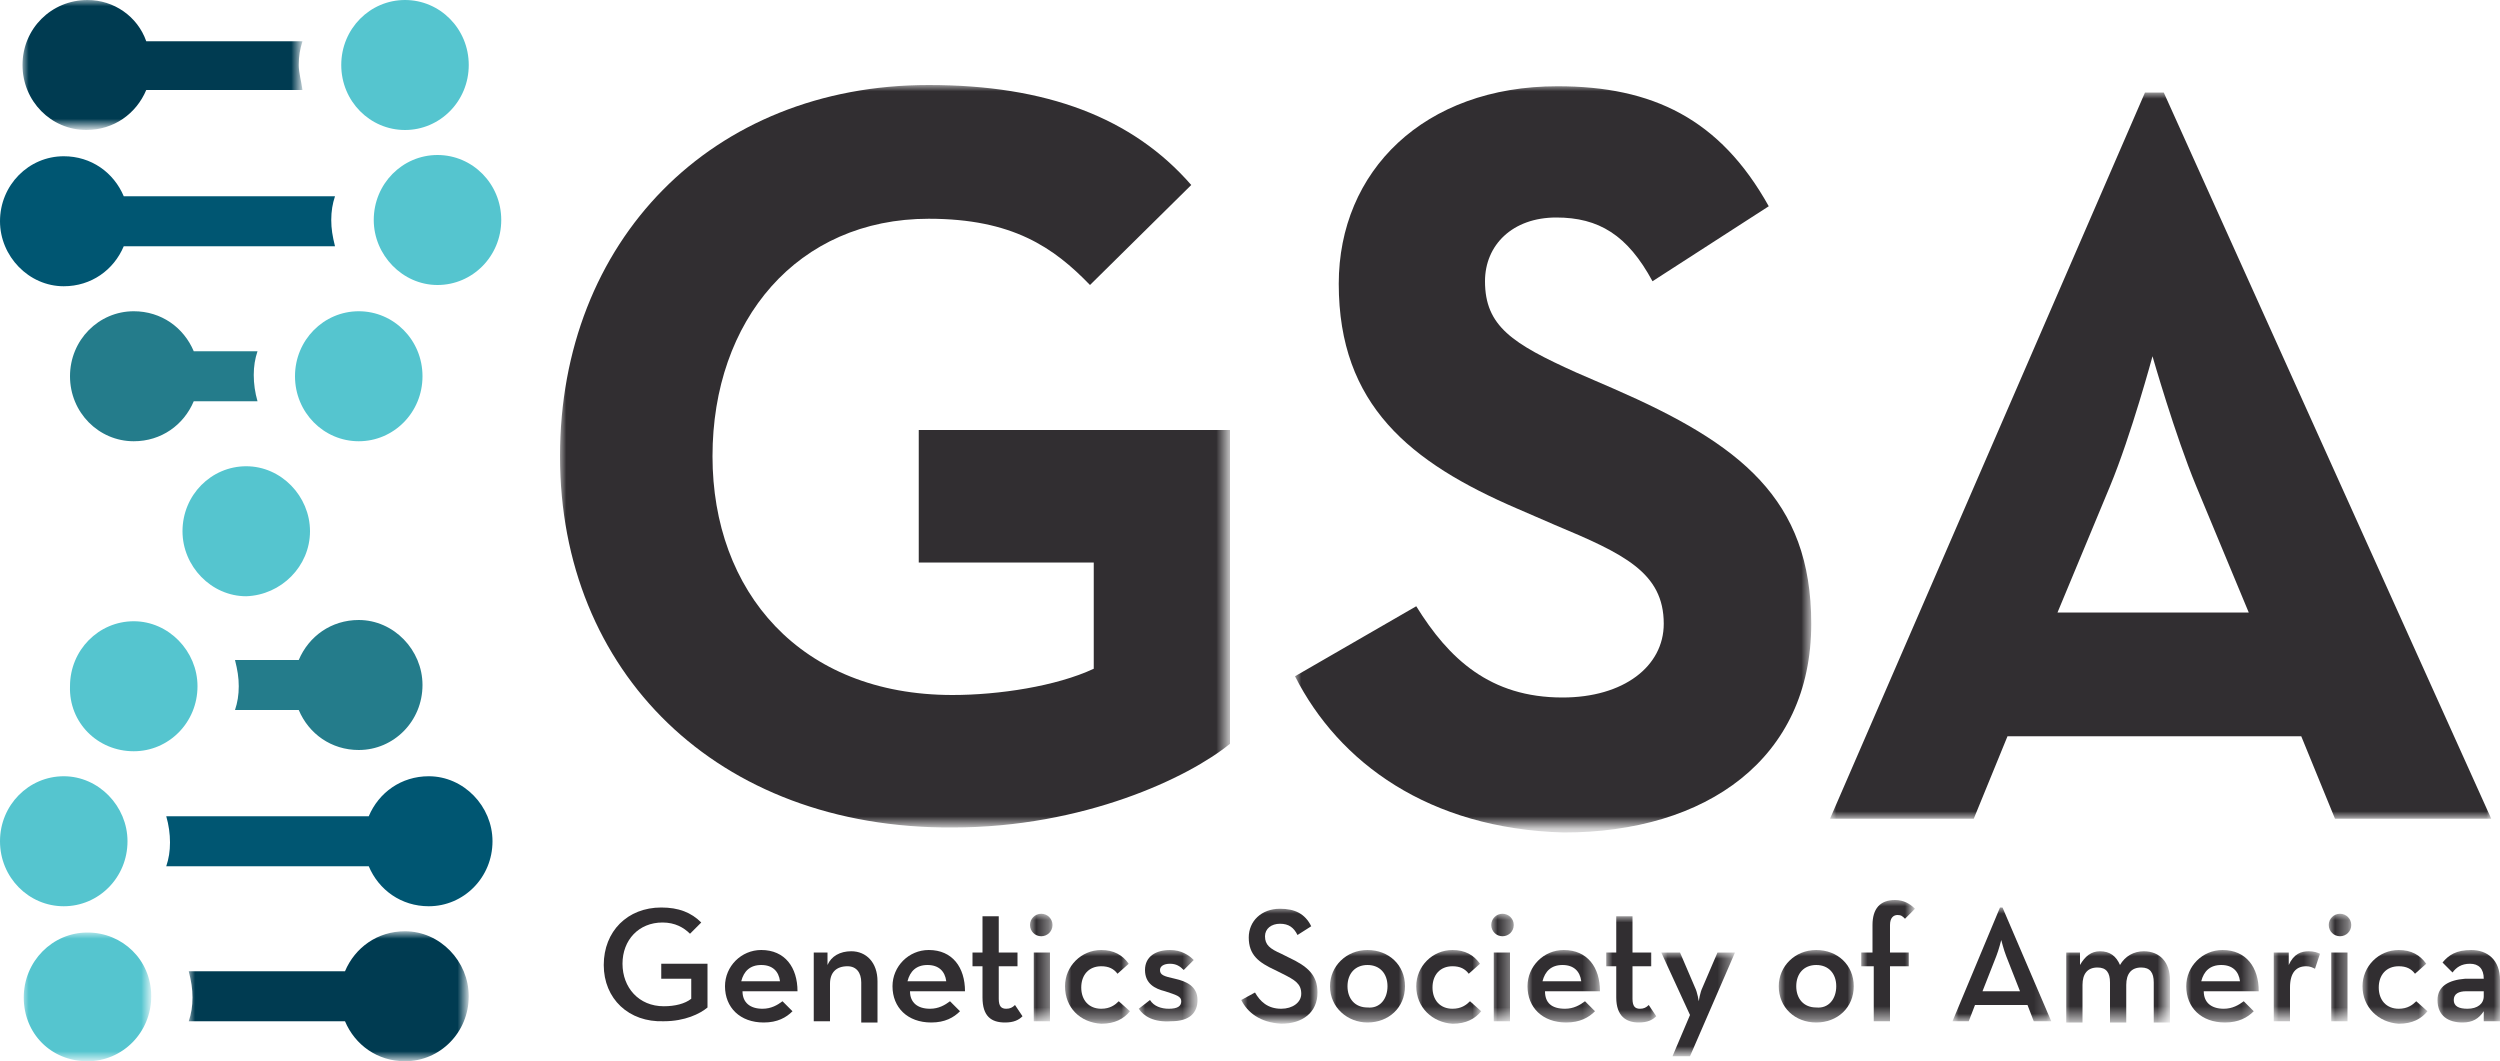
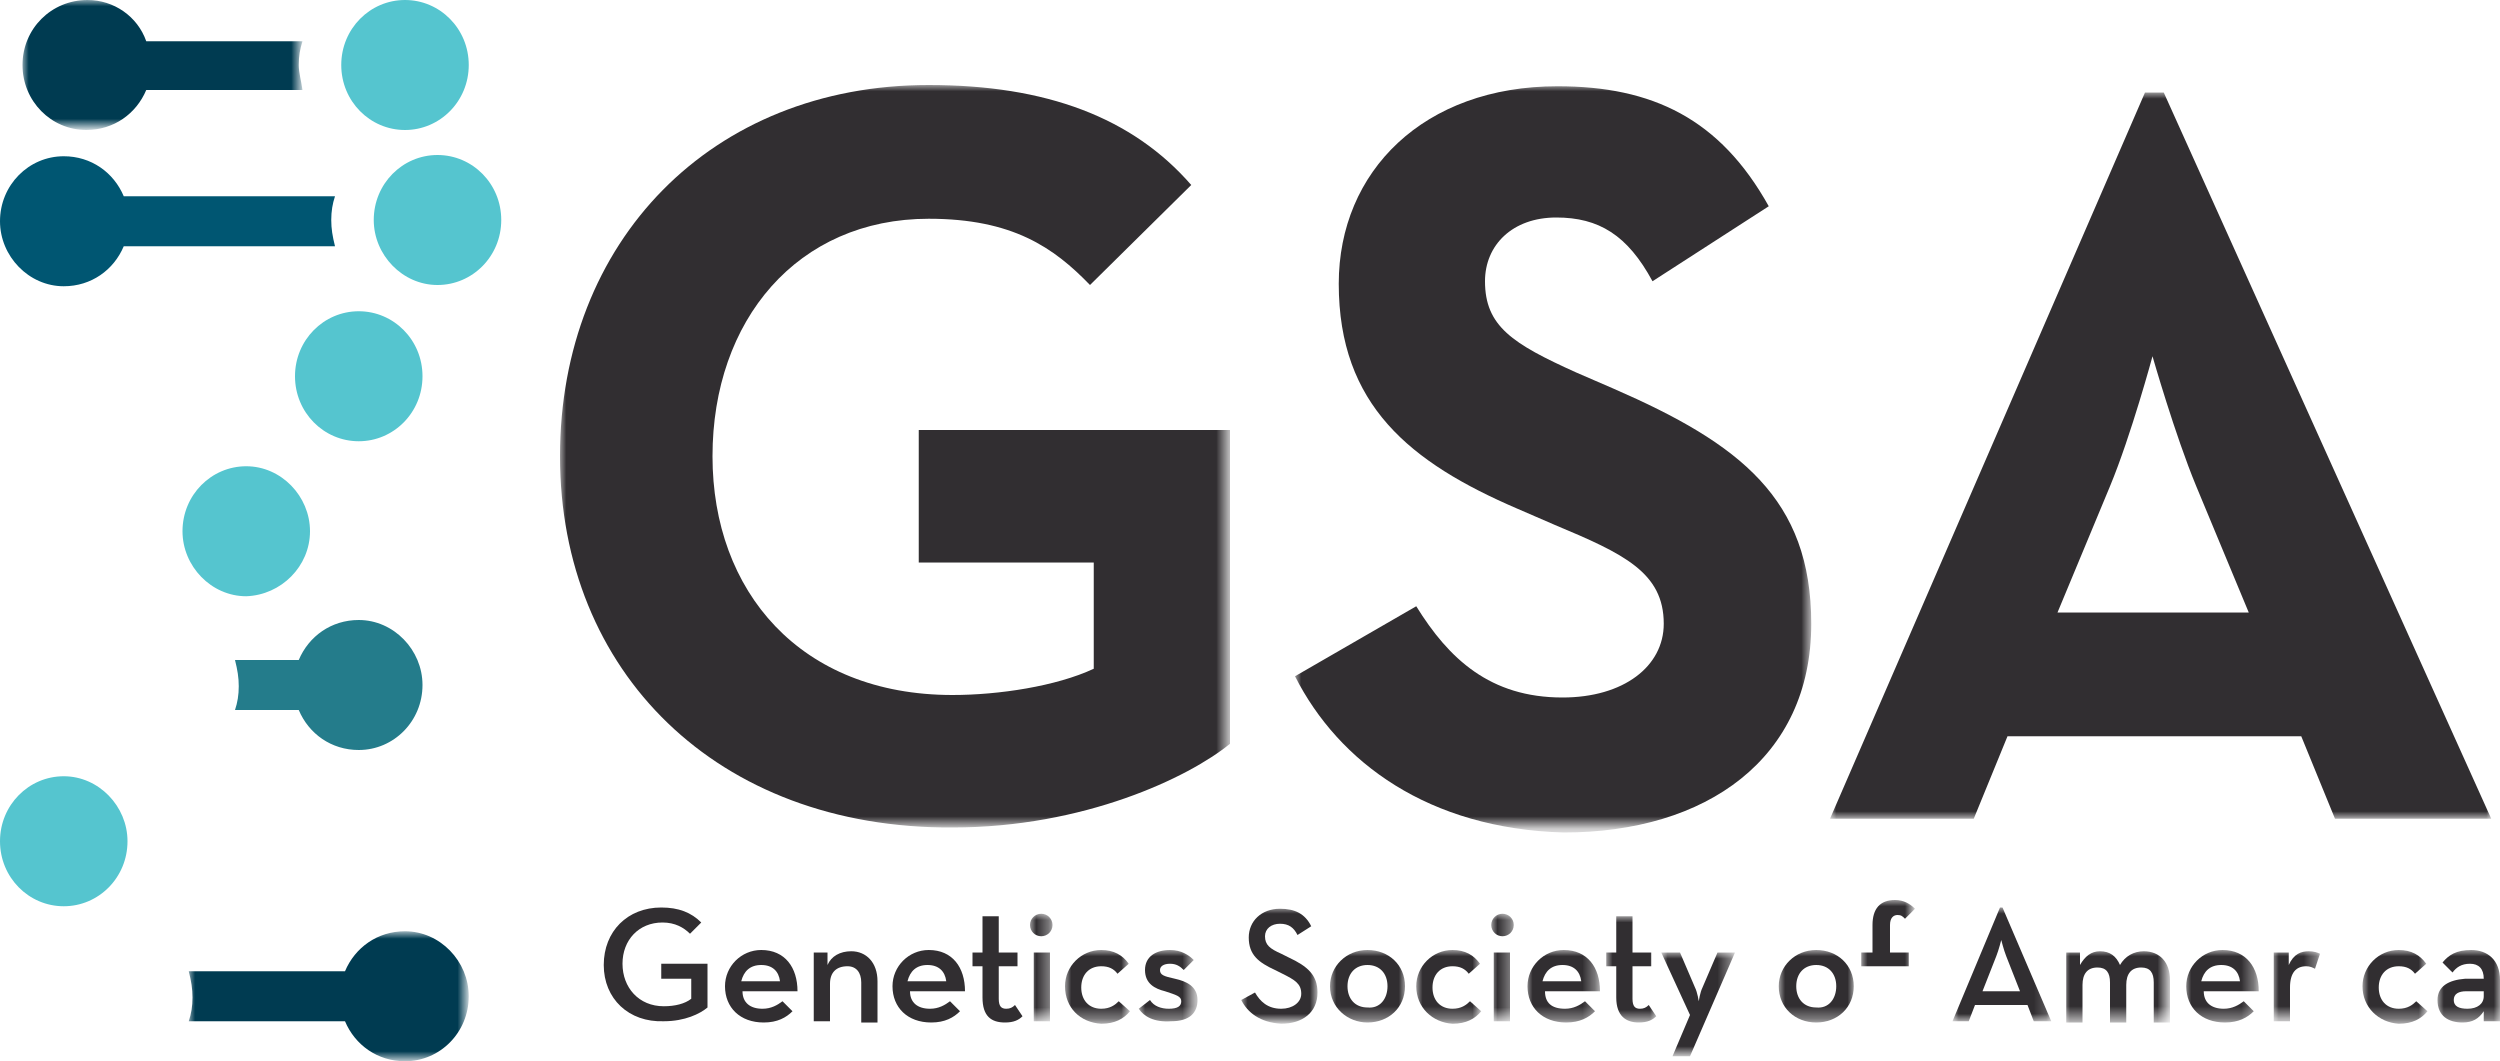
<svg xmlns="http://www.w3.org/2000/svg" version="1.1" id="Layer_1" x="0px" y="0px" viewBox="0 0 200 84.9" style="enable-background:new 0 0 200 84.9;" xml:space="preserve">
  <style type="text/css">
	.st0{filter:url(#Adobe_OpacityMaskFilter);}
	.st1{fill-rule:evenodd;clip-rule:evenodd;fill:#FFFFFF;}
	.st2{mask:url(#mask-2_1_);fill-rule:evenodd;clip-rule:evenodd;fill:#003B51;}
	.st3{filter:url(#Adobe_OpacityMaskFilter_1_);}
	.st4{mask:url(#mask-4_1_);fill-rule:evenodd;clip-rule:evenodd;fill:#55C5CF;}
	.st5{filter:url(#Adobe_OpacityMaskFilter_2_);}
	.st6{mask:url(#mask-6_1_);fill-rule:evenodd;clip-rule:evenodd;fill:#003B51;}
	.st7{fill-rule:evenodd;clip-rule:evenodd;fill:#55C5CF;}
	.st8{fill-rule:evenodd;clip-rule:evenodd;fill:#247C8B;}
	.st9{fill-rule:evenodd;clip-rule:evenodd;fill:#005672;}
	.st10{fill-rule:evenodd;clip-rule:evenodd;fill:#312E31;}
	.st11{filter:url(#Adobe_OpacityMaskFilter_3_);}
	.st12{mask:url(#mask-8_1_);fill-rule:evenodd;clip-rule:evenodd;fill:#312E31;}
	.st13{filter:url(#Adobe_OpacityMaskFilter_4_);}
	.st14{mask:url(#mask-8_2_);fill-rule:evenodd;clip-rule:evenodd;fill:#312E31;}
	.st15{filter:url(#Adobe_OpacityMaskFilter_5_);}
	.st16{mask:url(#mask-8_3_);fill-rule:evenodd;clip-rule:evenodd;fill:#312E31;}
	.st17{filter:url(#Adobe_OpacityMaskFilter_6_);}
	.st18{mask:url(#mask-8_4_);fill-rule:evenodd;clip-rule:evenodd;fill:#312E31;}
	.st19{filter:url(#Adobe_OpacityMaskFilter_7_);}
	.st20{mask:url(#mask-8_5_);fill-rule:evenodd;clip-rule:evenodd;fill:#312E31;}
	.st21{filter:url(#Adobe_OpacityMaskFilter_8_);}
	.st22{mask:url(#mask-8_6_);fill-rule:evenodd;clip-rule:evenodd;fill:#312E31;}
	.st23{filter:url(#Adobe_OpacityMaskFilter_9_);}
	.st24{mask:url(#mask-8_7_);fill-rule:evenodd;clip-rule:evenodd;fill:#312E31;}
	.st25{filter:url(#Adobe_OpacityMaskFilter_10_);}
	.st26{mask:url(#mask-8_8_);fill-rule:evenodd;clip-rule:evenodd;fill:#312E31;}
	.st27{filter:url(#Adobe_OpacityMaskFilter_11_);}
	.st28{mask:url(#mask-8_9_);fill-rule:evenodd;clip-rule:evenodd;fill:#312E31;}
	.st29{filter:url(#Adobe_OpacityMaskFilter_12_);}
	.st30{mask:url(#mask-8_10_);fill-rule:evenodd;clip-rule:evenodd;fill:#312E31;}
	.st31{filter:url(#Adobe_OpacityMaskFilter_13_);}
	.st32{mask:url(#mask-8_11_);fill-rule:evenodd;clip-rule:evenodd;fill:#312E31;}
	.st33{filter:url(#Adobe_OpacityMaskFilter_14_);}
	.st34{mask:url(#mask-8_12_);fill-rule:evenodd;clip-rule:evenodd;fill:#312E31;}
	.st35{filter:url(#Adobe_OpacityMaskFilter_15_);}
	.st36{mask:url(#mask-8_13_);fill-rule:evenodd;clip-rule:evenodd;fill:#312E31;}
	.st37{filter:url(#Adobe_OpacityMaskFilter_16_);}
	.st38{mask:url(#mask-8_14_);fill-rule:evenodd;clip-rule:evenodd;fill:#312E31;}
	.st39{filter:url(#Adobe_OpacityMaskFilter_17_);}
	.st40{mask:url(#mask-8_15_);fill-rule:evenodd;clip-rule:evenodd;fill:#312E31;}
	.st41{filter:url(#Adobe_OpacityMaskFilter_18_);}
	.st42{mask:url(#mask-8_16_);fill-rule:evenodd;clip-rule:evenodd;fill:#312E31;}
	.st43{filter:url(#Adobe_OpacityMaskFilter_19_);}
	.st44{mask:url(#mask-8_17_);fill-rule:evenodd;clip-rule:evenodd;fill:#312E31;}
	.st45{filter:url(#Adobe_OpacityMaskFilter_20_);}
	.st46{mask:url(#mask-8_18_);fill-rule:evenodd;clip-rule:evenodd;fill:#312E31;}
	.st47{filter:url(#Adobe_OpacityMaskFilter_21_);}
	.st48{mask:url(#mask-8_19_);fill-rule:evenodd;clip-rule:evenodd;fill:#312E31;}
	.st49{filter:url(#Adobe_OpacityMaskFilter_22_);}
	.st50{mask:url(#mask-8_20_);fill-rule:evenodd;clip-rule:evenodd;fill:#312E31;}
	.st51{filter:url(#Adobe_OpacityMaskFilter_23_);}
	.st52{mask:url(#mask-8_21_);fill-rule:evenodd;clip-rule:evenodd;fill:#312E31;}
	.st53{filter:url(#Adobe_OpacityMaskFilter_24_);}
	.st54{mask:url(#mask-8_22_);fill-rule:evenodd;clip-rule:evenodd;fill:#312E31;}
</style>
  <g>
    <defs>
      <filter id="Adobe_OpacityMaskFilter" filterUnits="userSpaceOnUse" x="15.1" y="74.6" width="22.4" height="10.3">
        <feColorMatrix type="matrix" values="1 0 0 0 0  0 1 0 0 0  0 0 1 0 0  0 0 0 1 0" />
      </filter>
    </defs>
    <mask maskUnits="userSpaceOnUse" x="15.1" y="74.6" width="22.4" height="10.3" id="mask-2_1_">
      <g class="st0">
        <polygon id="path-1_1_" class="st1" points="15.1,74.6 37.5,74.6 37.5,84.9 15.1,84.9    " />
      </g>
    </mask>
    <path id="Fill-1" class="st2" d="M15.4,79.8c0,0.7-0.1,1.3-0.3,1.9h12.5c0.8,1.9,2.6,3.2,4.8,3.2c2.8,0,5.1-2.3,5.1-5.2   c0-2.8-2.3-5.2-5.1-5.2c-2.2,0-4,1.3-4.8,3.2H15.1C15.3,78.5,15.4,79.1,15.4,79.8" />
    <defs>
      <filter id="Adobe_OpacityMaskFilter_1_" filterUnits="userSpaceOnUse" x="1.8" y="74.6" width="10.3" height="10.3">
        <feColorMatrix type="matrix" values="1 0 0 0 0  0 1 0 0 0  0 0 1 0 0  0 0 0 1 0" />
      </filter>
    </defs>
    <mask maskUnits="userSpaceOnUse" x="1.8" y="74.6" width="10.3" height="10.3" id="mask-4_1_">
      <g class="st3">
        <polygon id="path-3_1_" class="st1" points="1.8,74.6 12.1,74.6 12.1,84.9 1.8,84.9    " />
      </g>
    </mask>
-     <path id="Fill-4" class="st4" d="M7,84.9c2.8,0,5.1-2.3,5.1-5.2S9.8,74.6,7,74.6c-2.8,0-5.1,2.3-5.1,5.2S4.1,84.9,7,84.9" />
    <defs>
      <filter id="Adobe_OpacityMaskFilter_2_" filterUnits="userSpaceOnUse" x="1.8" y="0" width="22.4" height="10.3">
        <feColorMatrix type="matrix" values="1 0 0 0 0  0 1 0 0 0  0 0 1 0 0  0 0 0 1 0" />
      </filter>
    </defs>
    <mask maskUnits="userSpaceOnUse" x="1.8" y="0" width="22.4" height="10.3" id="mask-6_1_">
      <g class="st5">
        <polygon id="path-5_1_" class="st1" points="1.8,0 24.2,0 24.2,10.3 1.8,10.3    " />
      </g>
    </mask>
    <path id="Fill-7" class="st6" d="M23.9,5.2c0-0.7,0.1-1.3,0.3-1.9H11.7C11,1.3,9.1,0,7,0C4.1,0,1.8,2.3,1.8,5.2s2.3,5.2,5.1,5.2   c2.2,0,4-1.3,4.8-3.2h12.5C24.1,6.5,23.9,5.8,23.9,5.2" />
    <path id="Fill-10" class="st7" d="M32.4,0c-2.8,0-5.1,2.3-5.1,5.2s2.3,5.2,5.1,5.2c2.8,0,5.1-2.3,5.1-5.2S35.2,0,32.4,0" />
-     <path id="Fill-12" class="st8" d="M20.3,30c0-0.7,0.1-1.3,0.3-1.9h-5.1c-0.8-1.9-2.6-3.2-4.8-3.2c-2.8,0-5.1,2.3-5.1,5.2   s2.3,5.2,5.1,5.2c2.2,0,4-1.3,4.8-3.2h5.1C20.4,31.4,20.3,30.7,20.3,30" />
    <path id="Fill-14" class="st7" d="M28.7,24.9c-2.8,0-5.1,2.3-5.1,5.2s2.3,5.2,5.1,5.2c2.8,0,5.1-2.3,5.1-5.2S31.5,24.9,28.7,24.9" />
    <path id="Fill-16" class="st9" d="M26.5,17.6c0-0.7,0.1-1.3,0.3-1.9H9.9c-0.8-1.9-2.6-3.2-4.8-3.2c-2.8,0-5.1,2.3-5.1,5.2   c0,2.8,2.3,5.2,5.1,5.2c2.2,0,4-1.3,4.8-3.2h16.9C26.6,18.9,26.5,18.3,26.5,17.6" />
    <path id="Fill-18" class="st7" d="M35,12.4c-2.8,0-5.1,2.3-5.1,5.2c0,2.8,2.3,5.2,5.1,5.2c2.8,0,5.1-2.3,5.1-5.2   C40.1,14.7,37.8,12.4,35,12.4" />
    <path id="Fill-20" class="st8" d="M19.1,54.9c0,0.7-0.1,1.3-0.3,1.9h5.1c0.8,1.9,2.6,3.2,4.8,3.2c2.8,0,5.1-2.3,5.1-5.2   c0-2.8-2.3-5.2-5.1-5.2c-2.2,0-4,1.3-4.8,3.2h-5.1C19,53.6,19.1,54.2,19.1,54.9" />
-     <path id="Fill-22" class="st7" d="M10.7,60.1c2.8,0,5.1-2.3,5.1-5.2c0-2.8-2.3-5.2-5.1-5.2c-2.8,0-5.1,2.3-5.1,5.2   C5.5,57.8,7.8,60.1,10.7,60.1" />
-     <path id="Fill-24" class="st9" d="M13.6,67.4c0,0.7-0.1,1.3-0.3,1.9h16.2c0.8,1.9,2.6,3.2,4.8,3.2c2.8,0,5.1-2.3,5.1-5.2   c0-2.8-2.3-5.2-5.1-5.2c-2.2,0-4,1.3-4.8,3.2H13.3C13.5,66,13.6,66.7,13.6,67.4" />
    <path id="Fill-26" class="st7" d="M5.1,72.5c2.8,0,5.1-2.3,5.1-5.2c0-2.8-2.3-5.2-5.1-5.2c-2.8,0-5.1,2.3-5.1,5.2   C0,70.2,2.3,72.5,5.1,72.5" />
    <path id="Fill-28" class="st7" d="M24.8,42.5c0-2.8-2.3-5.2-5.1-5.2c-2.8,0-5.1,2.3-5.1,5.2c0,2.8,2.3,5.2,5.1,5.2   C22.5,47.6,24.8,45.3,24.8,42.5" />
    <path id="Fill-30" class="st10" d="M48.3,77.2c0-2.7,1.9-4.6,4.6-4.6c1.4,0,2.4,0.4,3.2,1.2l-0.9,0.9c-0.5-0.5-1.2-0.9-2.2-0.9   c-1.9,0-3.2,1.4-3.2,3.3c0,1.9,1.3,3.4,3.3,3.4c0.9,0,1.7-0.2,2.2-0.6v-1.6h-2.4v-1.2h3.7v3.5c-0.6,0.5-1.8,1.1-3.5,1.1   C50.3,81.8,48.3,79.9,48.3,77.2" />
    <path id="Fill-32" class="st10" d="M62.4,78.5c-0.1-0.8-0.6-1.3-1.5-1.3c-0.9,0-1.4,0.5-1.6,1.3H62.4z M61,80.7   c0.7,0,1.2-0.3,1.6-0.6l0.8,0.8c-0.5,0.5-1.2,0.9-2.3,0.9c-1.9,0-3.1-1.2-3.1-2.9c0-1.6,1.3-2.9,2.9-2.9c1.9,0,2.9,1.4,2.9,3.3   h-4.4C59.4,80.2,60,80.7,61,80.7L61,80.7z" />
    <path id="Fill-34" class="st10" d="M64.9,76.2h1.3l0,1c0.3-0.7,1-1.1,1.9-1.1c1.2,0,2.1,0.9,2.1,2.4v3.3h-1.3v-3.2   c0-0.8-0.4-1.3-1.1-1.3c-0.9,0-1.4,0.5-1.4,1.4v3h-1.3V76.2z" />
    <path id="Fill-36" class="st10" d="M75.7,78.5c-0.1-0.8-0.6-1.3-1.5-1.3c-0.9,0-1.4,0.5-1.6,1.3H75.7z M74.4,80.7   c0.7,0,1.2-0.3,1.6-0.6l0.8,0.8c-0.5,0.5-1.2,0.9-2.3,0.9c-1.9,0-3.1-1.2-3.1-2.9c0-1.6,1.3-2.9,2.9-2.9c1.9,0,2.9,1.4,2.9,3.3   h-4.4C72.8,80.2,73.4,80.7,74.4,80.7L74.4,80.7z" />
    <path id="Fill-38" class="st10" d="M78.6,79.8v-2.5h-0.8v-1.1h0.8v-2.9h1.3v2.9h1.5v1.1h-1.5v2.6c0,0.6,0.2,0.8,0.6,0.8   c0.3,0,0.5-0.1,0.7-0.3l0.6,0.9c-0.3,0.3-0.7,0.5-1.4,0.5C79.3,81.8,78.6,81.3,78.6,79.8" />
    <defs>
      <filter id="Adobe_OpacityMaskFilter_3_" filterUnits="userSpaceOnUse" x="82.4" y="73.1" width="1.8" height="8.6">
        <feColorMatrix type="matrix" values="1 0 0 0 0  0 1 0 0 0  0 0 1 0 0  0 0 0 1 0" />
      </filter>
    </defs>
    <mask maskUnits="userSpaceOnUse" x="82.4" y="73.1" width="1.8" height="8.6" id="mask-8_1_">
      <g class="st11">
        <polygon id="path-7_1_" class="st1" points="0,84.9 200,84.9 200,0 0,0    " />
      </g>
    </mask>
    <path id="Fill-40" class="st12" d="M82.6,81.7H84v-5.5h-1.3V81.7z M82.4,74c0-0.5,0.4-0.9,0.9-0.9c0.5,0,0.9,0.4,0.9,0.9   c0,0.5-0.4,0.9-0.9,0.9C82.8,74.9,82.4,74.5,82.4,74L82.4,74z" />
    <defs>
      <filter id="Adobe_OpacityMaskFilter_4_" filterUnits="userSpaceOnUse" x="85.2" y="76" width="5.2" height="5.8">
        <feColorMatrix type="matrix" values="1 0 0 0 0  0 1 0 0 0  0 0 1 0 0  0 0 0 1 0" />
      </filter>
    </defs>
    <mask maskUnits="userSpaceOnUse" x="85.2" y="76" width="5.2" height="5.8" id="mask-8_2_">
      <g class="st13">
        <polygon id="path-7_2_" class="st1" points="0,84.9 200,84.9 200,0 0,0    " />
      </g>
    </mask>
    <path id="Fill-42" class="st14" d="M85.2,78.9c0-1.6,1.3-2.9,2.9-2.9c1,0,1.7,0.4,2.2,1.1l-0.9,0.8c-0.3-0.4-0.7-0.6-1.3-0.6   c-1,0-1.6,0.7-1.6,1.7c0,1,0.6,1.7,1.6,1.7c0.7,0,1.1-0.3,1.4-0.6l0.9,0.8c-0.5,0.6-1.2,1-2.3,1C86.4,81.8,85.2,80.6,85.2,78.9" />
    <defs>
      <filter id="Adobe_OpacityMaskFilter_5_" filterUnits="userSpaceOnUse" x="91.1" y="76" width="4.6" height="5.8">
        <feColorMatrix type="matrix" values="1 0 0 0 0  0 1 0 0 0  0 0 1 0 0  0 0 0 1 0" />
      </filter>
    </defs>
    <mask maskUnits="userSpaceOnUse" x="91.1" y="76" width="4.6" height="5.8" id="mask-8_3_">
      <g class="st15">
        <polygon id="path-7_3_" class="st1" points="0,84.9 200,84.9 200,0 0,0    " />
      </g>
    </mask>
    <path id="Fill-43" class="st16" d="M91.1,80.7L92,80c0.3,0.5,0.9,0.7,1.5,0.7c0.7,0,1-0.2,1-0.6c0-0.4-0.4-0.5-1.3-0.8   c-0.8-0.2-1.6-0.6-1.6-1.7c0-1.1,0.9-1.6,2-1.6c0.9,0,1.5,0.4,1.9,0.8l-0.8,0.8c-0.3-0.3-0.6-0.5-1.1-0.5s-0.8,0.2-0.8,0.5   c0,0.4,0.3,0.5,1.2,0.7c0.9,0.2,1.8,0.6,1.8,1.7c0,1-0.6,1.7-2.1,1.7C92.3,81.8,91.5,81.3,91.1,80.7" />
    <defs>
      <filter id="Adobe_OpacityMaskFilter_6_" filterUnits="userSpaceOnUse" x="99.3" y="72.6" width="6.1" height="9.2">
        <feColorMatrix type="matrix" values="1 0 0 0 0  0 1 0 0 0  0 0 1 0 0  0 0 0 1 0" />
      </filter>
    </defs>
    <mask maskUnits="userSpaceOnUse" x="99.3" y="72.6" width="6.1" height="9.2" id="mask-8_4_">
      <g class="st17">
        <polygon id="path-7_4_" class="st1" points="0,84.9 200,84.9 200,0 0,0    " />
      </g>
    </mask>
    <path id="Fill-44" class="st18" d="M99.3,80l1.1-0.6c0.4,0.7,1,1.3,2.1,1.3c0.9,0,1.6-0.5,1.6-1.2c0-0.8-0.5-1.1-1.5-1.6l-0.6-0.3   c-1.3-0.6-2.1-1.2-2.1-2.6c0-1.3,1-2.3,2.5-2.3c1.2,0,2,0.4,2.5,1.4l-1.1,0.7c-0.3-0.6-0.7-0.9-1.4-0.9c-0.7,0-1.2,0.4-1.2,1   c0,0.7,0.4,1,1.3,1.4l0.6,0.3c1.5,0.7,2.3,1.4,2.3,2.8c0,1.6-1.2,2.5-2.9,2.5C100.8,81.8,99.8,81,99.3,80" />
    <defs>
      <filter id="Adobe_OpacityMaskFilter_7_" filterUnits="userSpaceOnUse" x="106.4" y="76" width="6" height="5.8">
        <feColorMatrix type="matrix" values="1 0 0 0 0  0 1 0 0 0  0 0 1 0 0  0 0 0 1 0" />
      </filter>
    </defs>
    <mask maskUnits="userSpaceOnUse" x="106.4" y="76" width="6" height="5.8" id="mask-8_5_">
      <g class="st19">
        <polygon id="path-7_5_" class="st1" points="0,84.9 200,84.9 200,0 0,0    " />
      </g>
    </mask>
    <path id="Fill-45" class="st20" d="M111,78.9c0-1-0.6-1.7-1.6-1.7c-1,0-1.6,0.7-1.6,1.7c0,1,0.6,1.7,1.6,1.7   C110.4,80.7,111,79.9,111,78.9 M106.4,78.9c0-1.6,1.3-2.9,3-2.9c1.7,0,3,1.2,3,2.9s-1.3,2.9-3,2.9   C107.8,81.8,106.4,80.6,106.4,78.9" />
    <defs>
      <filter id="Adobe_OpacityMaskFilter_8_" filterUnits="userSpaceOnUse" x="113.3" y="76" width="5.2" height="5.8">
        <feColorMatrix type="matrix" values="1 0 0 0 0  0 1 0 0 0  0 0 1 0 0  0 0 0 1 0" />
      </filter>
    </defs>
    <mask maskUnits="userSpaceOnUse" x="113.3" y="76" width="5.2" height="5.8" id="mask-8_6_">
      <g class="st21">
        <polygon id="path-7_6_" class="st1" points="0,84.9 200,84.9 200,0 0,0    " />
      </g>
    </mask>
    <path id="Fill-46" class="st22" d="M113.3,78.9c0-1.6,1.3-2.9,2.9-2.9c1,0,1.7,0.4,2.2,1.1l-0.9,0.8c-0.3-0.4-0.7-0.6-1.3-0.6   c-1,0-1.6,0.7-1.6,1.7c0,1,0.6,1.7,1.6,1.7c0.7,0,1.1-0.3,1.4-0.6l0.9,0.8c-0.5,0.6-1.2,1-2.3,1C114.6,81.8,113.3,80.6,113.3,78.9" />
    <defs>
      <filter id="Adobe_OpacityMaskFilter_9_" filterUnits="userSpaceOnUse" x="119.3" y="73.1" width="1.8" height="8.6">
        <feColorMatrix type="matrix" values="1 0 0 0 0  0 1 0 0 0  0 0 1 0 0  0 0 0 1 0" />
      </filter>
    </defs>
    <mask maskUnits="userSpaceOnUse" x="119.3" y="73.1" width="1.8" height="8.6" id="mask-8_7_">
      <g class="st23">
        <polygon id="path-7_7_" class="st1" points="0,84.9 200,84.9 200,0 0,0    " />
      </g>
    </mask>
    <path id="Fill-47" class="st24" d="M119.5,81.7h1.3v-5.5h-1.3V81.7z M119.3,74c0-0.5,0.4-0.9,0.9-0.9s0.9,0.4,0.9,0.9   c0,0.5-0.4,0.9-0.9,0.9S119.3,74.5,119.3,74L119.3,74z" />
    <defs>
      <filter id="Adobe_OpacityMaskFilter_10_" filterUnits="userSpaceOnUse" x="122.1" y="76" width="5.8" height="5.8">
        <feColorMatrix type="matrix" values="1 0 0 0 0  0 1 0 0 0  0 0 1 0 0  0 0 0 1 0" />
      </filter>
    </defs>
    <mask maskUnits="userSpaceOnUse" x="122.1" y="76" width="5.8" height="5.8" id="mask-8_8_">
      <g class="st25">
        <polygon id="path-7_8_" class="st1" points="0,84.9 200,84.9 200,0 0,0    " />
      </g>
    </mask>
    <path id="Fill-48" class="st26" d="M126.5,78.5c-0.1-0.8-0.6-1.3-1.5-1.3c-0.9,0-1.4,0.5-1.6,1.3H126.5z M125.2,80.7   c0.7,0,1.2-0.3,1.6-0.6l0.8,0.8c-0.5,0.5-1.2,0.9-2.3,0.9c-1.9,0-3.1-1.2-3.1-2.9c0-1.6,1.3-2.9,2.9-2.9c1.9,0,2.9,1.4,2.9,3.3   h-4.4C123.6,80.2,124.1,80.7,125.2,80.7L125.2,80.7z" />
    <defs>
      <filter id="Adobe_OpacityMaskFilter_11_" filterUnits="userSpaceOnUse" x="128.5" y="73.3" width="4" height="8.6">
        <feColorMatrix type="matrix" values="1 0 0 0 0  0 1 0 0 0  0 0 1 0 0  0 0 0 1 0" />
      </filter>
    </defs>
    <mask maskUnits="userSpaceOnUse" x="128.5" y="73.3" width="4" height="8.6" id="mask-8_9_">
      <g class="st27">
        <polygon id="path-7_9_" class="st1" points="0,84.9 200,84.9 200,0 0,0    " />
      </g>
    </mask>
    <path id="Fill-49" class="st28" d="M129.3,79.8v-2.5h-0.8v-1.1h0.8v-2.9h1.3v2.9h1.5v1.1h-1.5v2.6c0,0.6,0.2,0.8,0.6,0.8   c0.3,0,0.5-0.1,0.7-0.3l0.6,0.9c-0.3,0.3-0.7,0.5-1.4,0.5C130.1,81.8,129.3,81.3,129.3,79.8" />
    <defs>
      <filter id="Adobe_OpacityMaskFilter_12_" filterUnits="userSpaceOnUse" x="132.9" y="76.2" width="5.8" height="8.3">
        <feColorMatrix type="matrix" values="1 0 0 0 0  0 1 0 0 0  0 0 1 0 0  0 0 0 1 0" />
      </filter>
    </defs>
    <mask maskUnits="userSpaceOnUse" x="132.9" y="76.2" width="5.8" height="8.3" id="mask-8_10_">
      <g class="st29">
        <polygon id="path-7_10_" class="st1" points="0,84.9 200,84.9 200,0 0,0    " />
      </g>
    </mask>
    <path id="Fill-50" class="st30" d="M135.2,81.2l-2.3-5h1.5l1.2,2.8c0.2,0.4,0.3,1.1,0.3,1.1s0.1-0.7,0.3-1.1l1.2-2.8h1.4l-3.6,8.3   h-1.4L135.2,81.2z" />
    <defs>
      <filter id="Adobe_OpacityMaskFilter_13_" filterUnits="userSpaceOnUse" x="142.3" y="76" width="6" height="5.8">
        <feColorMatrix type="matrix" values="1 0 0 0 0  0 1 0 0 0  0 0 1 0 0  0 0 0 1 0" />
      </filter>
    </defs>
    <mask maskUnits="userSpaceOnUse" x="142.3" y="76" width="6" height="5.8" id="mask-8_11_">
      <g class="st31">
        <polygon id="path-7_11_" class="st1" points="0,84.9 200,84.9 200,0 0,0    " />
      </g>
    </mask>
    <path id="Fill-51" class="st32" d="M146.9,78.9c0-1-0.6-1.7-1.6-1.7c-1,0-1.6,0.7-1.6,1.7c0,1,0.6,1.7,1.6,1.7   C146.3,80.7,146.9,79.9,146.9,78.9 M142.3,78.9c0-1.6,1.3-2.9,3-2.9c1.7,0,3,1.2,3,2.9s-1.3,2.9-3,2.9   C143.6,81.8,142.3,80.6,142.3,78.9" />
    <defs>
      <filter id="Adobe_OpacityMaskFilter_14_" filterUnits="userSpaceOnUse" x="148.9" y="72" width="4.2" height="9.7">
        <feColorMatrix type="matrix" values="1 0 0 0 0  0 1 0 0 0  0 0 1 0 0  0 0 0 1 0" />
      </filter>
    </defs>
    <mask maskUnits="userSpaceOnUse" x="148.9" y="72" width="4.2" height="9.7" id="mask-8_12_">
      <g class="st33">
        <polygon id="path-7_12_" class="st1" points="0,84.9 200,84.9 200,0 0,0    " />
      </g>
    </mask>
-     <path id="Fill-52" class="st34" d="M149.8,77.3h-0.9v-1.1h0.9V74c0-1.3,0.6-2,1.8-2c0.7,0,1.2,0.3,1.6,0.7l-0.8,0.8   c-0.2-0.2-0.3-0.3-0.6-0.3c-0.3,0-0.6,0.2-0.6,0.8v2.2h1.5v1.1h-1.5v4.4h-1.3V77.3z" />
+     <path id="Fill-52" class="st34" d="M149.8,77.3h-0.9v-1.1h0.9V74c0-1.3,0.6-2,1.8-2c0.7,0,1.2,0.3,1.6,0.7l-0.8,0.8   c-0.2-0.2-0.3-0.3-0.6-0.3c-0.3,0-0.6,0.2-0.6,0.8v2.2h1.5v1.1h-1.5h-1.3V77.3z" />
    <defs>
      <filter id="Adobe_OpacityMaskFilter_15_" filterUnits="userSpaceOnUse" x="156.2" y="72.6" width="7.9" height="9.1">
        <feColorMatrix type="matrix" values="1 0 0 0 0  0 1 0 0 0  0 0 1 0 0  0 0 0 1 0" />
      </filter>
    </defs>
    <mask maskUnits="userSpaceOnUse" x="156.2" y="72.6" width="7.9" height="9.1" id="mask-8_13_">
      <g class="st35">
        <polygon id="path-7_13_" class="st1" points="0,84.9 200,84.9 200,0 0,0    " />
      </g>
    </mask>
    <path id="Fill-53" class="st36" d="M161.6,79.3l-1.1-2.8c-0.2-0.5-0.4-1.3-0.4-1.3s-0.2,0.8-0.4,1.3l-1.1,2.8H161.6z M160,72.6h0.2   l3.9,9.1h-1.4l-0.5-1.3H158l-0.5,1.3h-1.3L160,72.6z" />
    <defs>
      <filter id="Adobe_OpacityMaskFilter_16_" filterUnits="userSpaceOnUse" x="165.1" y="76" width="8.5" height="5.7">
        <feColorMatrix type="matrix" values="1 0 0 0 0  0 1 0 0 0  0 0 1 0 0  0 0 0 1 0" />
      </filter>
    </defs>
    <mask maskUnits="userSpaceOnUse" x="165.1" y="76" width="8.5" height="5.7" id="mask-8_14_">
      <g class="st37">
        <polygon id="path-7_14_" class="st1" points="0,84.9 200,84.9 200,0 0,0    " />
      </g>
    </mask>
    <path id="Fill-54" class="st38" d="M165.1,76.2h1.3l0,1c0.4-0.7,0.9-1.1,1.6-1.1c0.8,0,1.3,0.4,1.6,1.1c0.4-0.7,1.1-1.1,1.9-1.1   c1.3,0,2.1,0.9,2.1,2.3v3.4h-1.3v-3.2c0-0.8-0.3-1.2-1-1.2c-0.8,0-1.2,0.5-1.2,1.4v3h-1.3v-3.2c0-0.8-0.3-1.2-1-1.2   c-0.8,0-1.2,0.5-1.2,1.4v3h-1.3V76.2z" />
    <defs>
      <filter id="Adobe_OpacityMaskFilter_17_" filterUnits="userSpaceOnUse" x="174.8" y="76" width="5.8" height="5.8">
        <feColorMatrix type="matrix" values="1 0 0 0 0  0 1 0 0 0  0 0 1 0 0  0 0 0 1 0" />
      </filter>
    </defs>
    <mask maskUnits="userSpaceOnUse" x="174.8" y="76" width="5.8" height="5.8" id="mask-8_15_">
      <g class="st39">
        <polygon id="path-7_15_" class="st1" points="0,84.9 200,84.9 200,0 0,0    " />
      </g>
    </mask>
    <path id="Fill-55" class="st40" d="M179.2,78.5c-0.1-0.8-0.6-1.3-1.5-1.3c-0.9,0-1.4,0.5-1.6,1.3H179.2z M177.9,80.7   c0.7,0,1.2-0.3,1.6-0.6l0.8,0.8c-0.5,0.5-1.2,0.9-2.3,0.9c-1.9,0-3.1-1.2-3.1-2.9c0-1.6,1.3-2.9,2.9-2.9c1.9,0,2.9,1.4,2.9,3.3   h-4.4C176.3,80.2,176.9,80.7,177.9,80.7L177.9,80.7z" />
    <defs>
      <filter id="Adobe_OpacityMaskFilter_18_" filterUnits="userSpaceOnUse" x="181.8" y="76" width="3.8" height="5.6">
        <feColorMatrix type="matrix" values="1 0 0 0 0  0 1 0 0 0  0 0 1 0 0  0 0 0 1 0" />
      </filter>
    </defs>
    <mask maskUnits="userSpaceOnUse" x="181.8" y="76" width="3.8" height="5.6" id="mask-8_16_">
      <g class="st41">
        <polygon id="path-7_16_" class="st1" points="0,84.9 200,84.9 200,0 0,0    " />
      </g>
    </mask>
    <path id="Fill-56" class="st42" d="M181.8,76.2h1.3l0,1c0.4-0.9,1-1.1,1.6-1.1c0.4,0,0.7,0.1,0.9,0.2l-0.4,1.2   c-0.2-0.1-0.4-0.2-0.7-0.2c-0.8,0-1.3,0.5-1.3,1.7v2.7h-1.3V76.2z" />
    <defs>
      <filter id="Adobe_OpacityMaskFilter_19_" filterUnits="userSpaceOnUse" x="186.3" y="73.1" width="1.8" height="8.6">
        <feColorMatrix type="matrix" values="1 0 0 0 0  0 1 0 0 0  0 0 1 0 0  0 0 0 1 0" />
      </filter>
    </defs>
    <mask maskUnits="userSpaceOnUse" x="186.3" y="73.1" width="1.8" height="8.6" id="mask-8_17_">
      <g class="st43">
        <polygon id="path-7_17_" class="st1" points="0,84.9 200,84.9 200,0 0,0    " />
      </g>
    </mask>
-     <path id="Fill-57" class="st44" d="M186.5,81.7h1.3v-5.5h-1.3V81.7z M186.3,74c0-0.5,0.4-0.9,0.9-0.9c0.5,0,0.9,0.4,0.9,0.9   c0,0.5-0.4,0.9-0.9,0.9C186.7,74.9,186.3,74.5,186.3,74L186.3,74z" />
    <defs>
      <filter id="Adobe_OpacityMaskFilter_20_" filterUnits="userSpaceOnUse" x="189" y="76" width="5.2" height="5.8">
        <feColorMatrix type="matrix" values="1 0 0 0 0  0 1 0 0 0  0 0 1 0 0  0 0 0 1 0" />
      </filter>
    </defs>
    <mask maskUnits="userSpaceOnUse" x="189" y="76" width="5.2" height="5.8" id="mask-8_18_">
      <g class="st45">
        <polygon id="path-7_18_" class="st1" points="0,84.9 200,84.9 200,0 0,0    " />
      </g>
    </mask>
    <path id="Fill-58" class="st46" d="M189,78.9c0-1.6,1.3-2.9,2.9-2.9c1,0,1.7,0.4,2.2,1.1l-0.9,0.8c-0.3-0.4-0.7-0.6-1.3-0.6   c-1,0-1.6,0.7-1.6,1.7c0,1,0.6,1.7,1.6,1.7c0.7,0,1.1-0.3,1.4-0.6l0.9,0.8c-0.5,0.6-1.2,1-2.3,1C190.3,81.8,189,80.6,189,78.9" />
    <defs>
      <filter id="Adobe_OpacityMaskFilter_21_" filterUnits="userSpaceOnUse" x="195" y="76" width="5" height="5.8">
        <feColorMatrix type="matrix" values="1 0 0 0 0  0 1 0 0 0  0 0 1 0 0  0 0 0 1 0" />
      </filter>
    </defs>
    <mask maskUnits="userSpaceOnUse" x="195" y="76" width="5" height="5.8" id="mask-8_19_">
      <g class="st47">
        <polygon id="path-7_19_" class="st1" points="0,84.9 200,84.9 200,0 0,0    " />
      </g>
    </mask>
    <path id="Fill-59" class="st48" d="M197.3,79.3c-0.6,0-1,0.2-1,0.7c0,0.5,0.4,0.7,1.1,0.7c0.8,0,1.3-0.4,1.3-1v-0.4H197.3z    M197.6,77.1c-0.7,0-1.1,0.3-1.4,0.7l-0.8-0.8c0.5-0.6,1.1-1,2.3-1c1.3,0,2.3,0.8,2.3,2.4v3.3h-1.3l0-0.8c-0.4,0.6-0.9,0.9-1.7,0.9   c-1.1,0-2-0.5-2-1.8c0-1.1,0.9-1.6,2.2-1.7h1.5C198.7,77.5,198.3,77.1,197.6,77.1L197.6,77.1z" />
    <defs>
      <filter id="Adobe_OpacityMaskFilter_22_" filterUnits="userSpaceOnUse" x="44.8" y="6.8" width="53.6" height="59.5">
        <feColorMatrix type="matrix" values="1 0 0 0 0  0 1 0 0 0  0 0 1 0 0  0 0 0 1 0" />
      </filter>
    </defs>
    <mask maskUnits="userSpaceOnUse" x="44.8" y="6.8" width="53.6" height="59.5" id="mask-8_20_">
      <g class="st49">
        <polygon id="path-7_20_" class="st1" points="0,84.9 200,84.9 200,0 0,0    " />
      </g>
    </mask>
    <path id="Fill-60" class="st50" d="M44.8,36.5c0-17.2,12.1-29.7,29.5-29.7c9.4,0,16.3,2.6,21,8l-8.1,8c-2.9-3-6.2-5.3-12.9-5.3   c-10.5,0-17.3,8.1-17.3,19c0,10.8,7,19.1,19.2,19.1c3.7,0,8.3-0.7,11.3-2.1V45h-14V34.4h24.9v25.1c-3.3,2.7-11.7,6.7-22.2,6.7   C57.3,66.3,44.8,53.7,44.8,36.5" />
    <defs>
      <filter id="Adobe_OpacityMaskFilter_23_" filterUnits="userSpaceOnUse" x="103.6" y="6.8" width="41.5" height="59.5">
        <feColorMatrix type="matrix" values="1 0 0 0 0  0 1 0 0 0  0 0 1 0 0  0 0 0 1 0" />
      </filter>
    </defs>
    <mask maskUnits="userSpaceOnUse" x="103.6" y="6.8" width="41.5" height="59.5" id="mask-8_21_">
      <g class="st51">
        <polygon id="path-7_21_" class="st1" points="0,84.9 200,84.9 200,0 0,0    " />
      </g>
    </mask>
    <path id="Fill-61" class="st52" d="M103.6,54.1l9.7-5.6c2.6,4.2,5.9,7.3,11.7,7.3c4.9,0,8.1-2.5,8.1-5.9c0-4.1-3.2-5.6-8.7-7.9   l-3-1.3c-8.6-3.7-14.3-8.3-14.3-18c0-9,6.8-15.8,17.5-15.8c7.6,0,13,2.6,16.9,9.6l-9.3,6c-2-3.7-4.3-5.1-7.7-5.1   c-3.5,0-5.7,2.2-5.7,5.1c0,3.6,2.2,5,7.3,7.3l3,1.3c10.1,4.4,15.8,8.8,15.8,18.8c0,10.8-8.4,16.7-19.8,16.7   C114.3,66.3,107.1,61,103.6,54.1" />
    <defs>
      <filter id="Adobe_OpacityMaskFilter_24_" filterUnits="userSpaceOnUse" x="146.4" y="7.4" width="53" height="58.1">
        <feColorMatrix type="matrix" values="1 0 0 0 0  0 1 0 0 0  0 0 1 0 0  0 0 0 1 0" />
      </filter>
    </defs>
    <mask maskUnits="userSpaceOnUse" x="146.4" y="7.4" width="53" height="58.1" id="mask-8_22_">
      <g class="st53">
        <polygon id="path-7_22_" class="st1" points="0,84.9 200,84.9 200,0 0,0    " />
      </g>
    </mask>
    <path id="Fill-62" class="st54" d="M164.6,49l4.2-10.1c1.7-4.1,3.4-10.4,3.4-10.4s1.8,6.3,3.5,10.4l4.2,10.1H164.6z M173.1,7.4   h-1.5l-25.2,58.1h11.5l2.7-6.6h23.5l2.7,6.6h12.5L173.1,7.4z" />
  </g>
</svg>